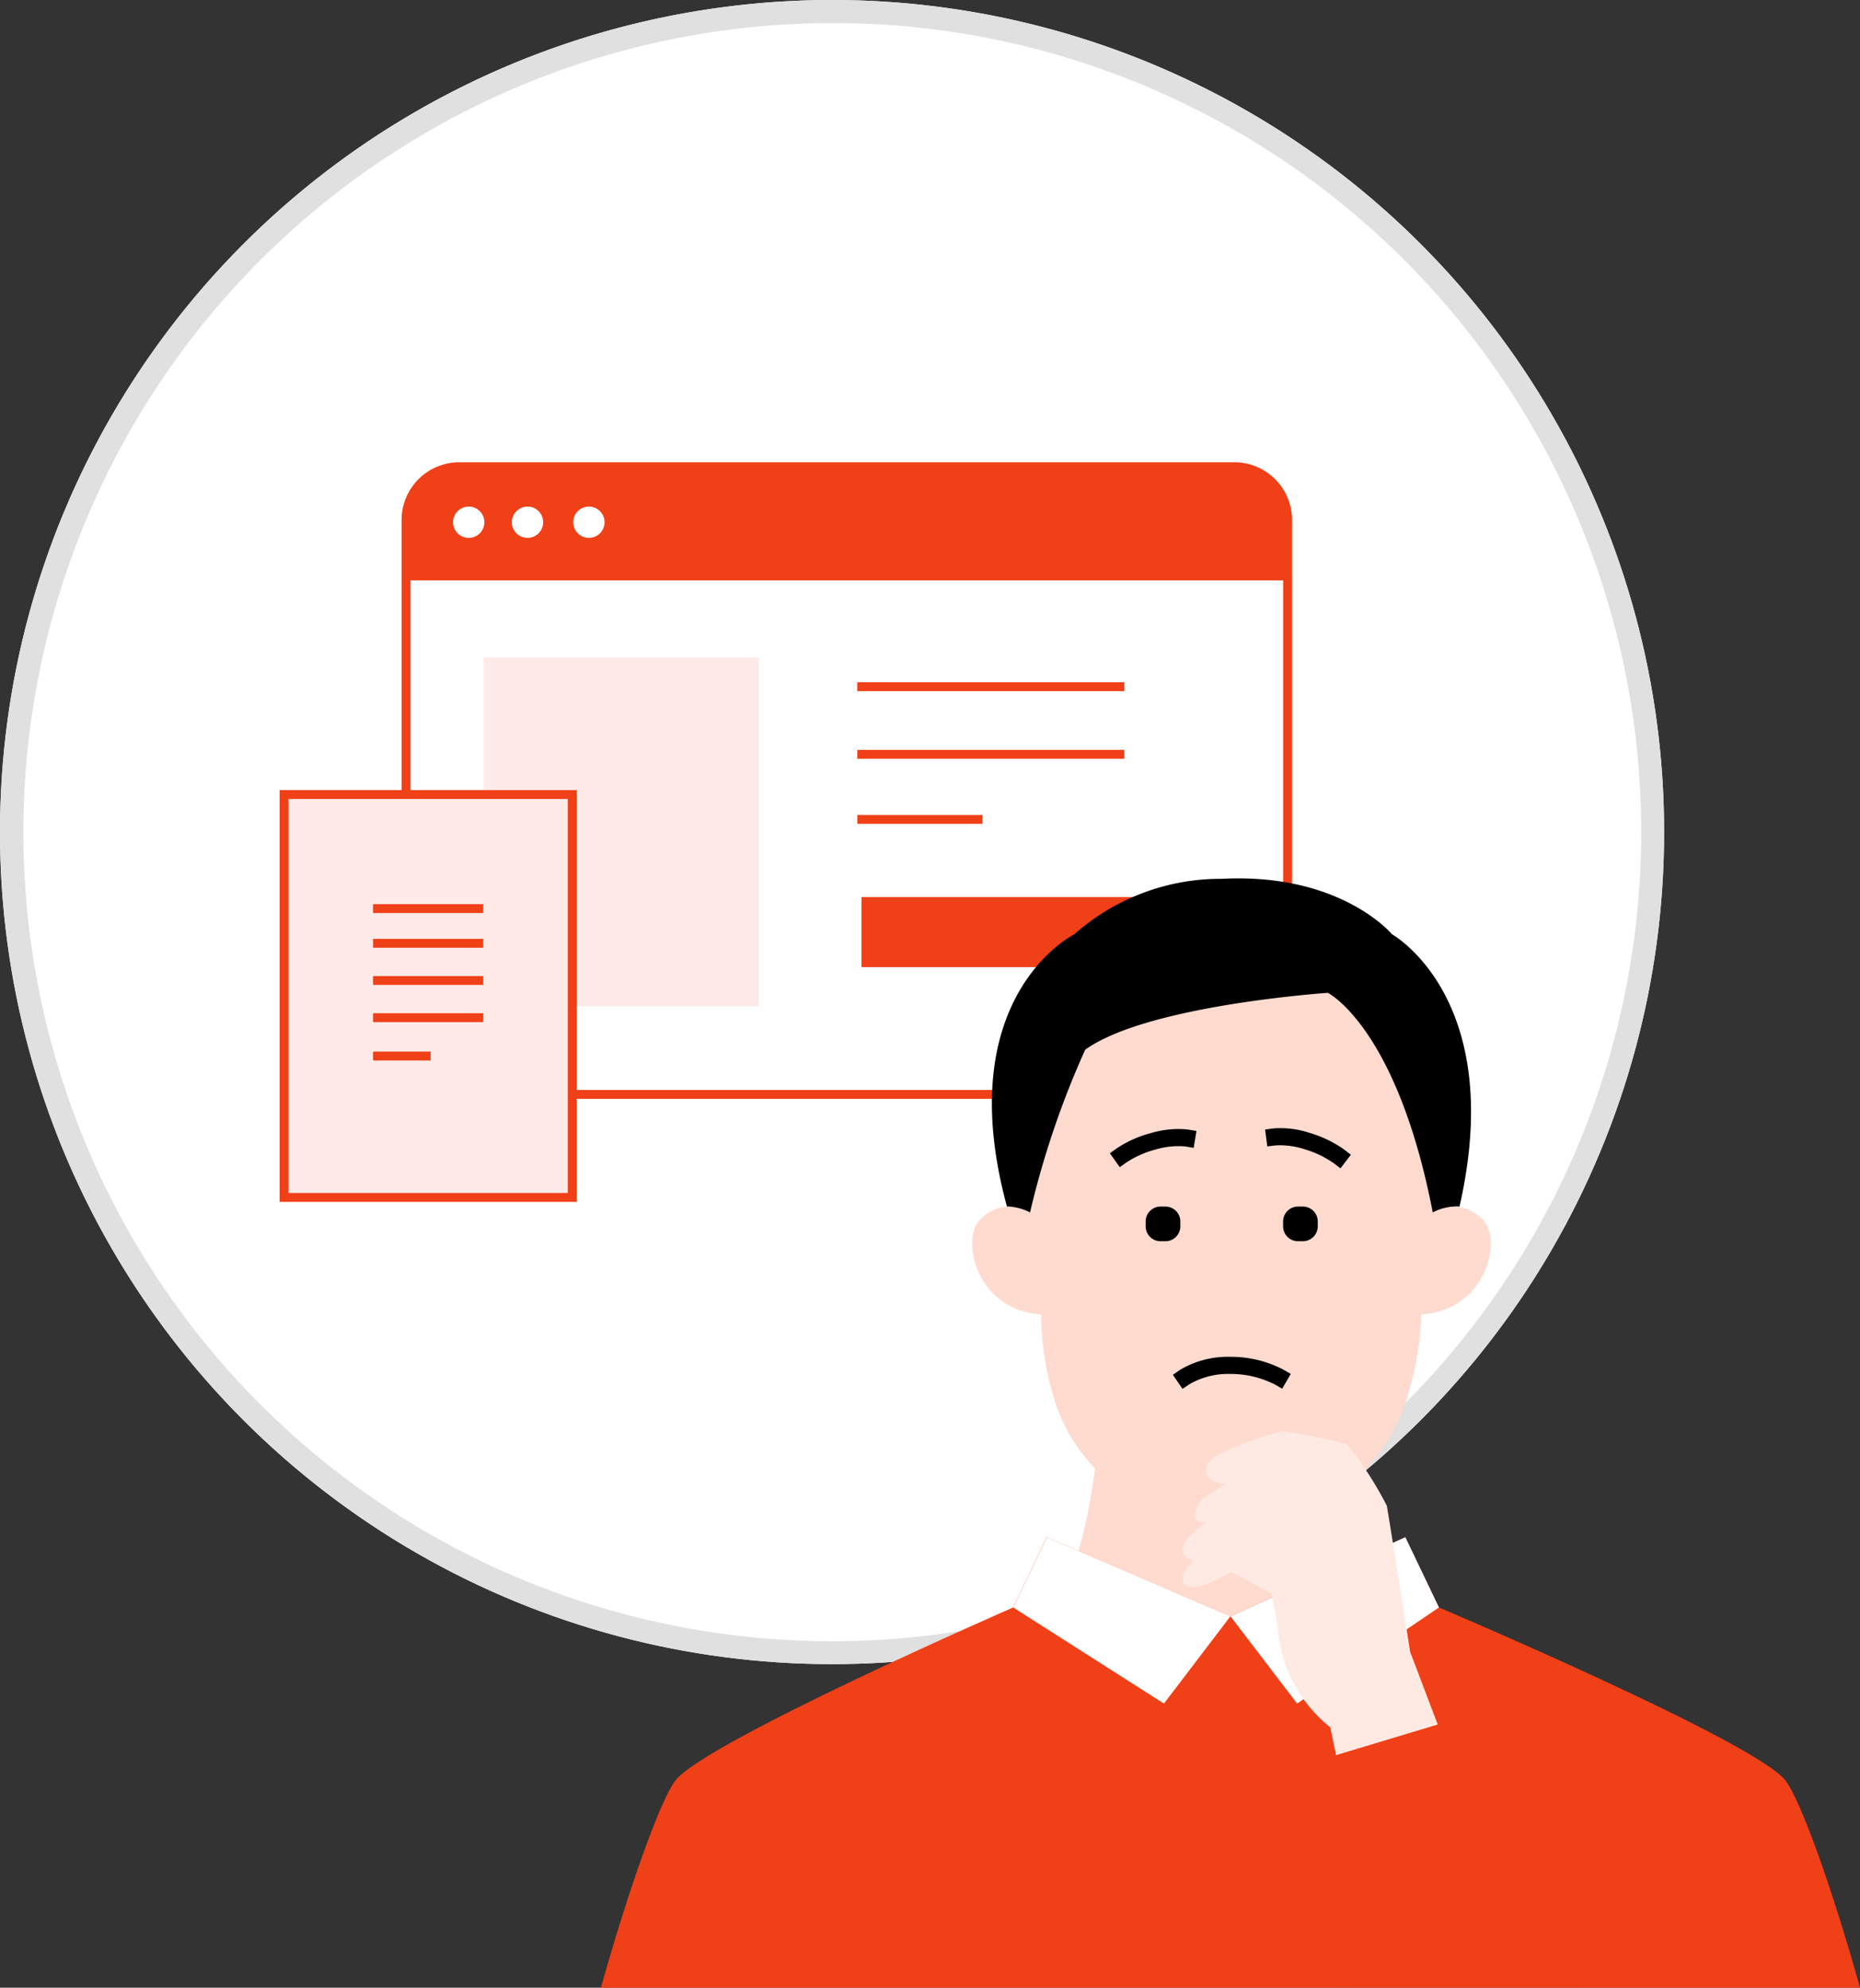
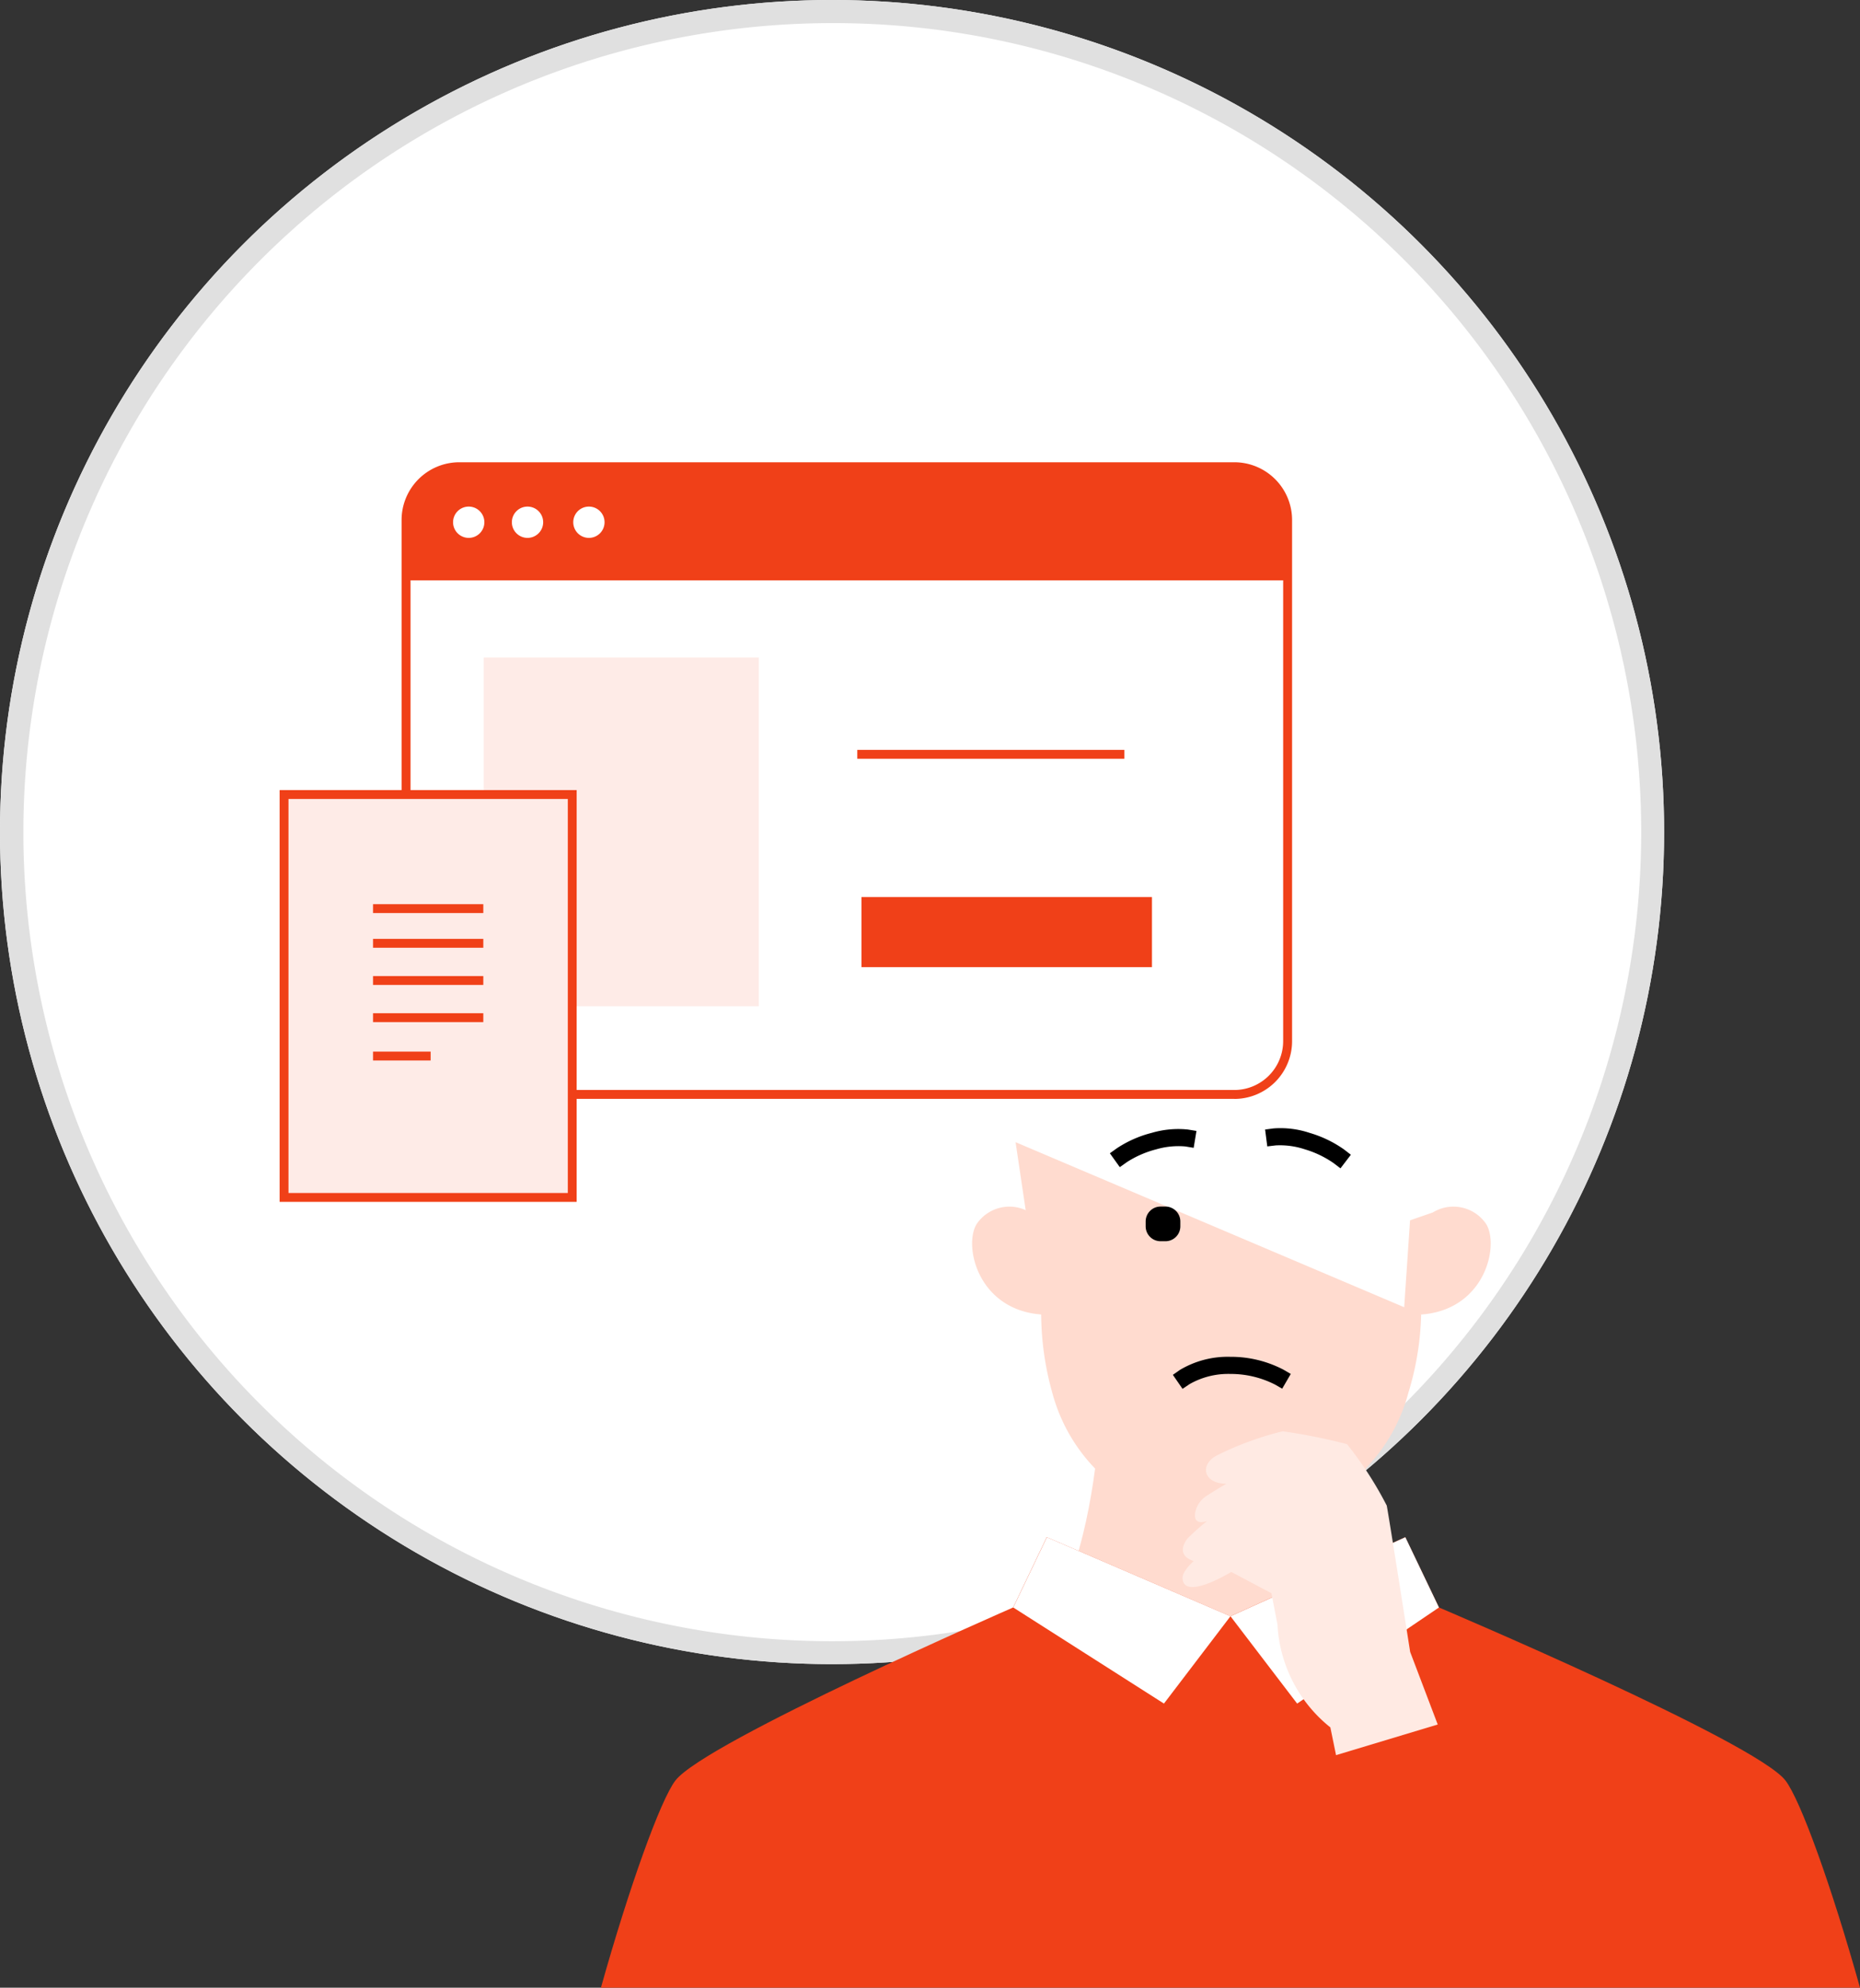
<svg xmlns="http://www.w3.org/2000/svg" width="80.476" height="86" viewBox="0 0 80.476 86">
  <rect x="0" y="0" width="80.476" height="86" fill="#333333" stroke="none" />
  <defs>
    <clipPath id="a">
      <rect width="43.804" height="32" fill="none" />
    </clipPath>
    <clipPath id="b">
      <rect width="54.476" height="48" fill="none" />
    </clipPath>
  </defs>
  <g transform="translate(-436 -1294)">
    <circle cx="36" cy="36" r="36" transform="translate(436 1294)" fill="#fff" />
    <path d="M36,1A35.009,35.009,0,0,0,22.377,68.25,35.009,35.009,0,0,0,49.623,3.75,34.78,34.78,0,0,0,36,1m0-1A36,36,0,1,1,0,36,36,36,0,0,1,36,0Z" transform="translate(436 1294)" fill="#e0e0e0" />
    <g transform="translate(448.098 1314)">
      <g transform="translate(0 0)" clip-path="url(#a)">
        <path d="M39.4,27.285H5.872A2.307,2.307,0,0,1,3.565,24.98V2.431A2.307,2.307,0,0,1,5.872.125H39.4A2.306,2.306,0,0,1,41.7,2.431V24.98A2.306,2.306,0,0,1,39.4,27.285" transform="translate(1.907 0.067)" fill="#fff" />
        <path d="M39.466,27.544H5.937a2.5,2.5,0,0,1-2.5-2.5V2.5A2.5,2.5,0,0,1,5.937,0H39.466a2.5,2.5,0,0,1,2.5,2.5V25.046a2.5,2.5,0,0,1-2.5,2.5M5.937.384A2.117,2.117,0,0,0,3.824,2.5V25.046A2.117,2.117,0,0,0,5.937,27.16H39.466a2.117,2.117,0,0,0,2.114-2.114V2.5A2.117,2.117,0,0,0,39.466.384Z" transform="translate(1.84 0)" fill="#f04018" />
        <path d="M41.7,5.042H3.565V2.431A2.306,2.306,0,0,1,5.871.125H39.4A2.306,2.306,0,0,1,41.7,2.431Z" transform="translate(1.907 0.067)" fill="#f04018" />
        <rect width="11.901" height="15.092" transform="translate(8.831 8.446)" fill="#feebe7" />
        <path d="M6.243,1.926a.677.677,0,1,1-.677-.677.677.677,0,0,1,.677.677" transform="translate(2.616 0.669)" fill="#fff" />
        <path d="M7.9,1.926a.677.677,0,1,1-.677-.677.677.677,0,0,1,.677.677" transform="translate(3.503 0.669)" fill="#fff" />
        <path d="M9.631,1.926a.677.677,0,1,1-.677-.677.677.677,0,0,1,.677.677" transform="translate(4.428 0.669)" fill="#fff" />
        <line x2="11.557" transform="translate(24.994 9.709)" fill="#fff" />
-         <rect width="11.557" height="0.384" transform="translate(24.994 9.518)" fill="#f04018" />
        <line x2="11.557" transform="translate(24.994 12.635)" fill="#fff" />
        <rect width="11.557" height="0.384" transform="translate(24.994 12.444)" fill="#f04018" />
-         <line x2="5.417" transform="translate(24.994 15.452)" fill="#fff" />
-         <rect width="5.415" height="0.384" transform="translate(24.996 15.261)" fill="#f04018" />
        <rect width="12.569" height="3.033" transform="translate(25.175 18.811)" fill="#f04018" />
        <rect width="12.469" height="17.433" transform="translate(0.192 14.375)" fill="#feebe7" />
        <path d="M12.852,27.057H0V9.24H12.852ZM.384,26.673H12.469V9.624H.384Z" transform="translate(0 4.944)" fill="#f04018" />
        <line x2="4.771" transform="translate(4.041 20.813)" fill="#fff" />
        <rect width="4.771" height="0.384" transform="translate(4.042 20.621)" fill="#f04018" />
        <line x2="4.771" transform="translate(4.041 19.312)" fill="#fff" />
        <rect width="4.771" height="0.384" transform="translate(4.042 19.12)" fill="#f04018" />
        <line x2="4.771" transform="translate(4.041 22.421)" fill="#fff" />
        <rect width="4.771" height="0.384" transform="translate(4.042 22.23)" fill="#f04018" />
        <line x2="4.771" transform="translate(4.041 24.029)" fill="#fff" />
        <rect width="4.771" height="0.384" transform="translate(4.042 23.838)" fill="#f04018" />
        <line x2="2.493" transform="translate(4.041 25.691)" fill="#fff" />
        <rect width="2.493" height="0.384" transform="translate(4.042 25.499)" fill="#f04018" />
      </g>
    </g>
    <g transform="translate(462 1332)">
      <g transform="translate(0 0)" clip-path="url(#b)">
        <path d="M26.341,38.92l11.083-5.982C31.9,32.988,31.891,20.3,31.891,20.3h-11.1s-.006,12.688-5.533,12.639Z" transform="translate(0.89 1.184)" fill="#ffdbcf" />
        <path d="M33.446,18.1c2.878-.121,3.527-2.979,2.941-3.924a1.71,1.71,0,0,0-2.309-.5l-.984.341-.279,4.135Z" transform="translate(1.914 0.782)" fill="#ffdbcf" />
-         <path d="M34.5,18.771a12.5,12.5,0,0,1-.557,3.4,7.5,7.5,0,0,1-7.7,5.544,7.5,7.5,0,0,1-7.7-5.544,12.8,12.8,0,0,1-.484-3.4l-1.107-7.453s-.707-9.592,9.338-9.592,9.331,9.592,9.331,9.592Z" transform="translate(0.989 0.1)" fill="#ffdbcf" />
+         <path d="M34.5,18.771a12.5,12.5,0,0,1-.557,3.4,7.5,7.5,0,0,1-7.7,5.544,7.5,7.5,0,0,1-7.7-5.544,12.8,12.8,0,0,1-.484-3.4l-1.107-7.453Z" transform="translate(0.989 0.1)" fill="#ffdbcf" />
        <path d="M18.313,18.1c-2.878-.121-3.527-2.979-2.941-3.924a1.71,1.71,0,0,1,2.309-.5l.984.341.279,4.135Z" transform="translate(0.885 0.782)" fill="#ffdbcf" />
-         <path d="M20.019,7.42a38.546,38.546,0,0,0-2.385,7.037,2.288,2.288,0,0,0-1-.258C14.158,5.082,19.551,2.423,19.551,2.423a9.54,9.54,0,0,1,6.375-2.4c5.158-.269,7.37,2.4,7.37,2.4s4.978,2.765,2.92,11.779a2.217,2.217,0,0,0-1.157.255c-1.553-8.012-4.539-9.5-4.539-9.5s-7.819.526-10.5,2.461" transform="translate(0.932 0)" />
        <path d="M54.476,46.428C53.25,42.049,51.9,38.3,51.247,37.46c-1.311-1.687-14.988-7.482-14.988-7.482L34.8,26.938l-7.566,3.42-7.944-3.42-1.454,3.04s-13.3,5.8-14.61,7.482C2.58,38.293,1.215,42.095,0,46.428Z" transform="translate(0 1.571)" fill="#f04018" />
        <path d="M34.757,29.978l-6.136,4.158-2.884-3.778,7.566-3.42Z" transform="translate(1.502 1.571)" fill="#fff" />
        <path d="M26.255,30.358l-2.878,3.778-6.521-4.158,1.455-3.04Z" transform="translate(0.983 1.571)" fill="#fff" />
        <path d="M32.609,25.814a15.815,15.815,0,0,0-1.716-2.651,25.088,25.088,0,0,0-2.782-.556,13.445,13.445,0,0,0-2.822,1.032c-.785.389-.629,1.237.387,1.238-.256.145-.522.309-.85.52a1.094,1.094,0,0,0-.5.723c-.041.246.007.533.515.37v0a9.585,9.585,0,0,0-.839.746s-.614.7.259.987c-.283.262-.491.531-.482.739.034.815,1.4.149,2.107-.269l1.737.92.262,1.359a6.093,6.093,0,0,0,2.288,4.446l.335,1.633,4.467-1.346-1.349-3.552s-.91-5.8-1.015-6.342" transform="translate(1.387 1.319)" fill="#ffeae3" />
        <path d="M40.877,45.99l-4.72-11.838-8.706,2.624c.235,1.019,1.539,5.7,2.374,9.214" transform="translate(1.602 1.992)" fill="#f04018" />
        <path d="M23.8,20.949l-.418-.606.3-.21a4.039,4.039,0,0,1,2.182-.57,4.9,4.9,0,0,1,2.3.555l.319.186-.371.638-.321-.184a4.224,4.224,0,0,0-1.923-.454,3.377,3.377,0,0,0-1.763.44Z" transform="translate(1.364 1.141)" />
-         <path d="M28.742,14.92h-.208a.645.645,0,0,1-.646-.646v-.208a.645.645,0,0,1,.646-.646h.208a.645.645,0,0,1,.646.646v.208a.645.645,0,0,1-.646.646" transform="translate(1.627 0.783)" />
        <path d="M23.124,14.92h-.208a.645.645,0,0,1-.646-.646v-.208a.645.645,0,0,1,.646-.646h.208a.645.645,0,0,1,.646.646v.208a.645.645,0,0,1-.646.646" transform="translate(1.299 0.783)" />
        <path d="M30.413,11.954l-.293-.224a4.327,4.327,0,0,0-1.25-.6,3.408,3.408,0,0,0-1.257-.169l-.366.043-.094-.73.365-.048a3.99,3.99,0,0,1,1.566.195,5,5,0,0,1,1.487.718l.293.226Z" transform="translate(1.584 0.596)" />
        <path d="M21.236,11.9l-.43-.6.3-.215a4.909,4.909,0,0,1,1.51-.668,4.041,4.041,0,0,1,1.57-.144l.367.06-.121.731-.364-.06a3.44,3.44,0,0,0-1.263.127,4.311,4.311,0,0,0-1.269.556Z" transform="translate(1.214 0.598)" />
      </g>
    </g>
  </g>
</svg>